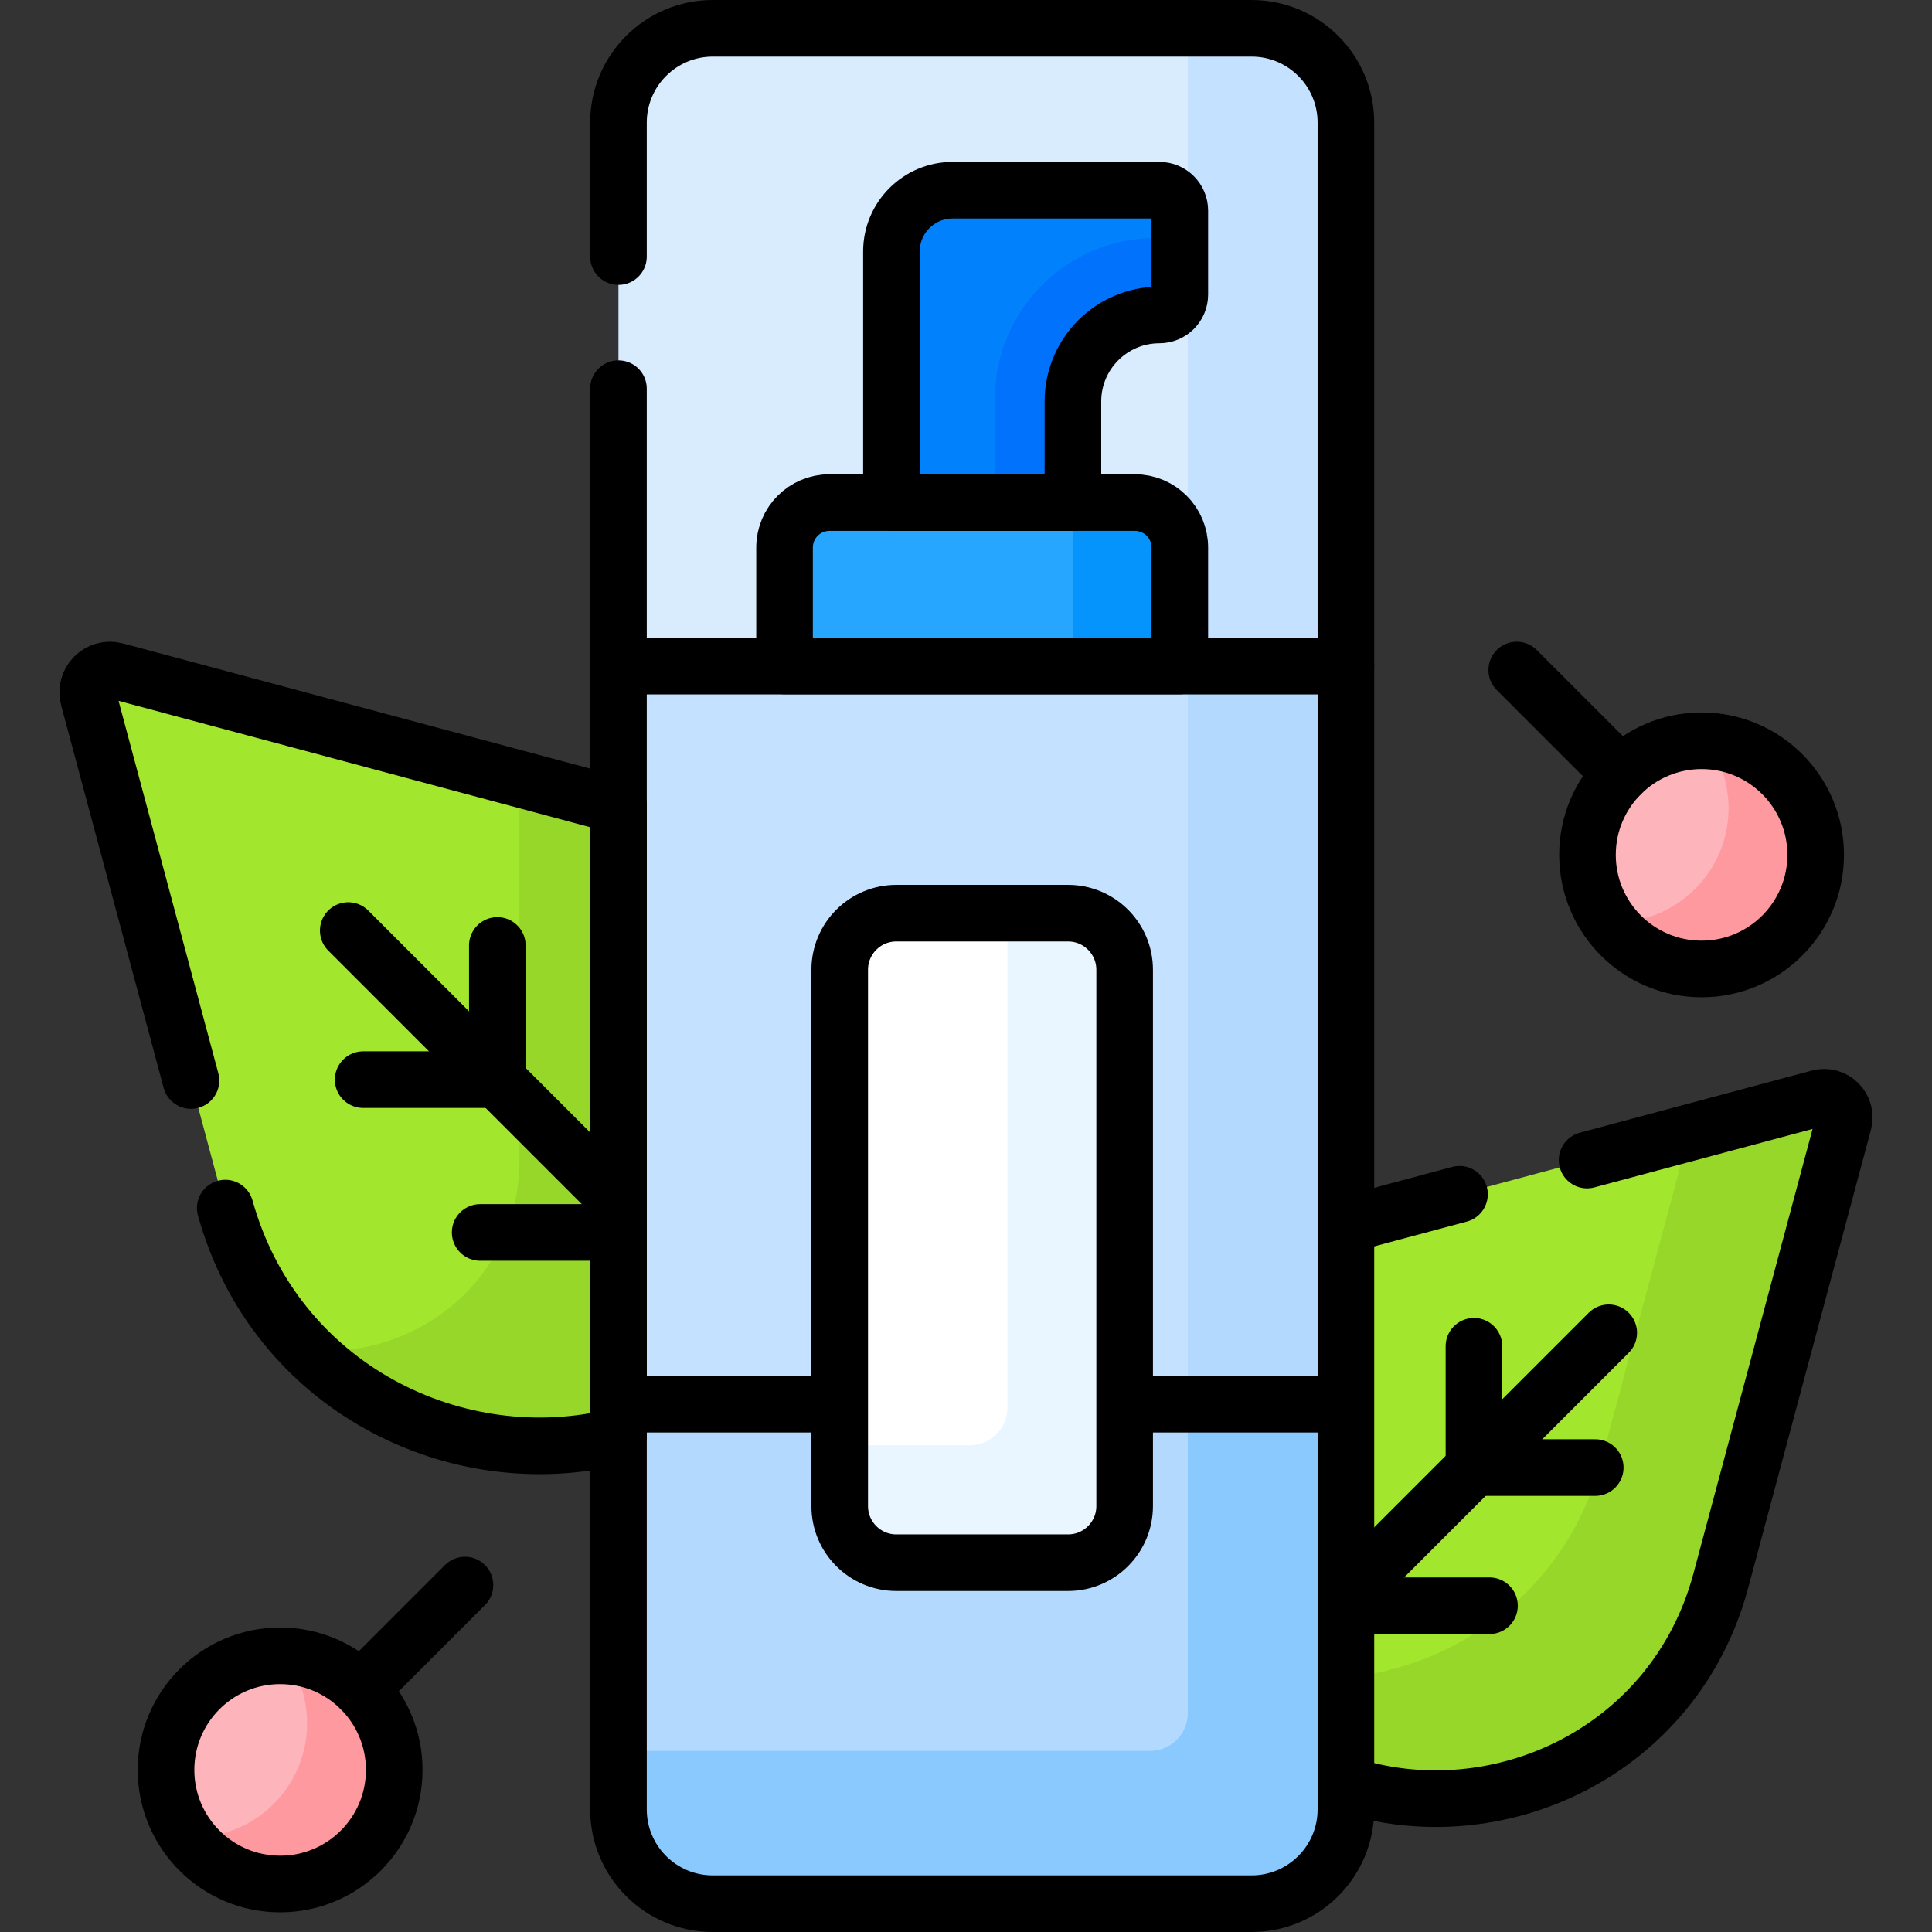
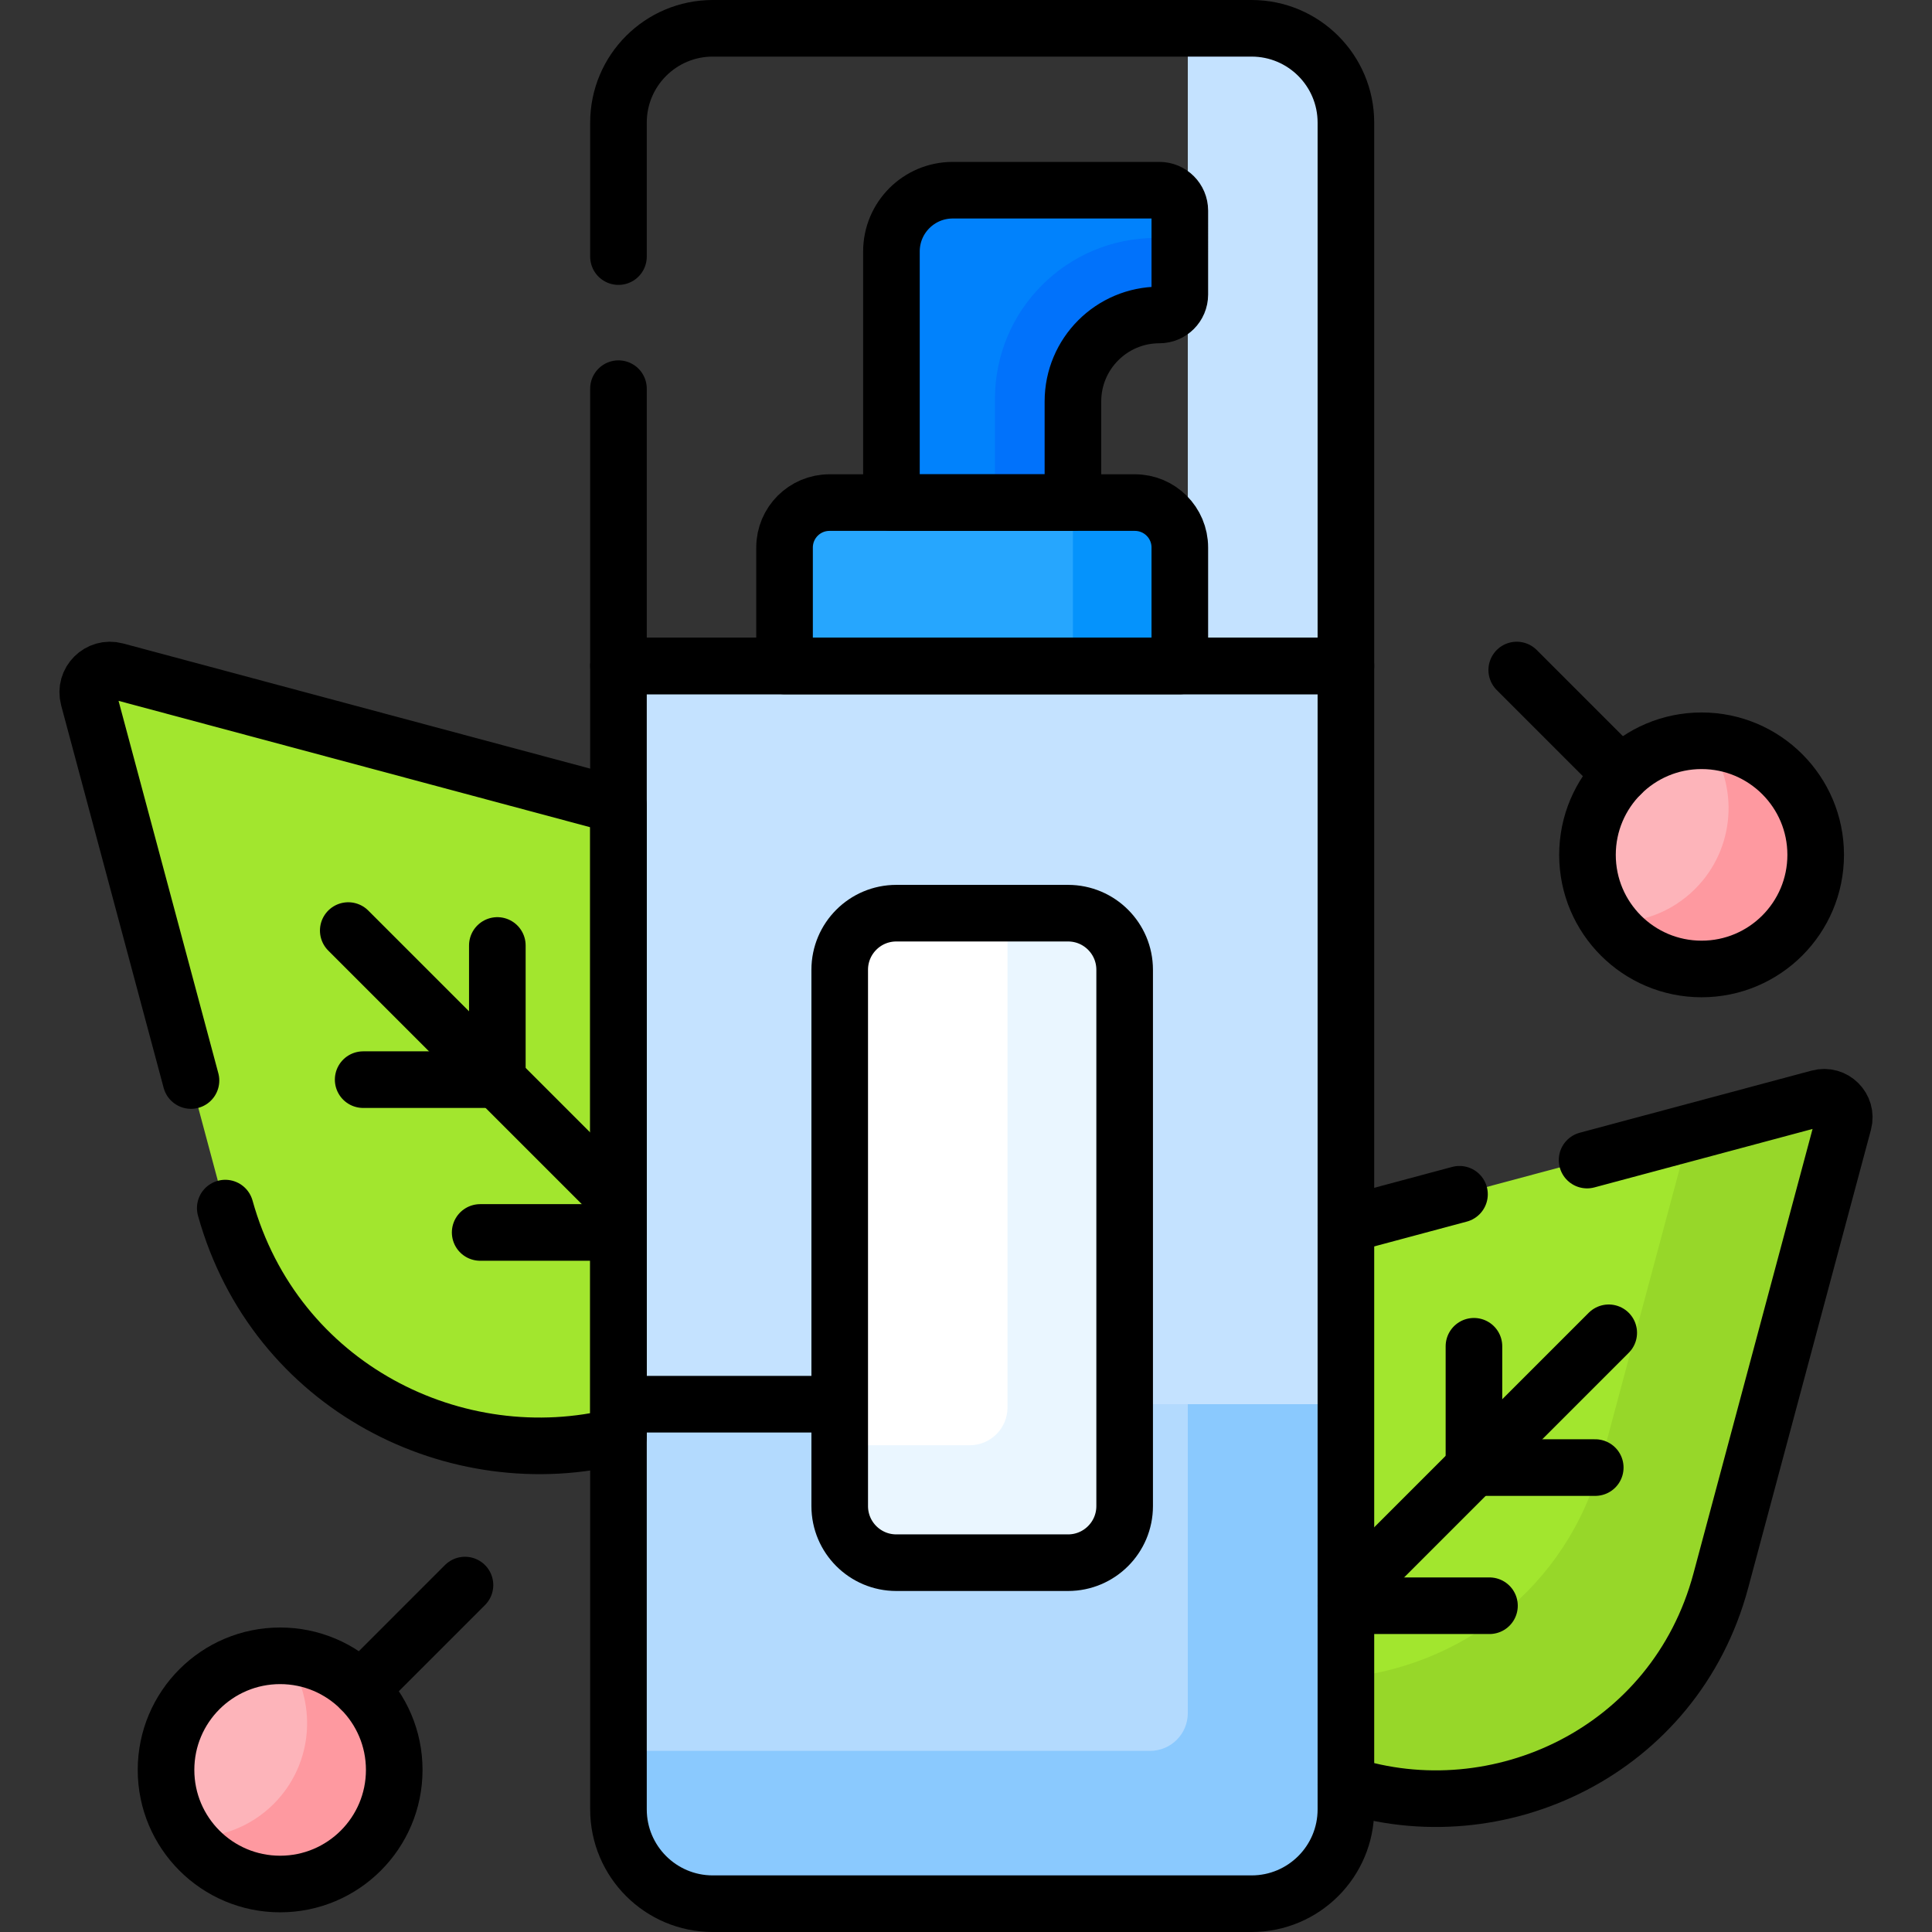
<svg xmlns="http://www.w3.org/2000/svg" version="1.1" id="Capa_1" x="0px" y="0px" viewBox="0 0 512 512" style="enable-background:new 0 0 512 512;" xml:space="preserve">
  <rect x="0" y="0" width="512" height="512" fill="#333333" stroke="none" />
  <g>
    <g>
      <g>
-         <path style="fill:#D8ECFE;" d="M356.679,176.48H163.9V32.5c0-13.807,11.193-25,25-25h142.78c13.807,0,25,11.193,25,25V176.48z" />
        <path style="fill:#C4E2FF;" d="M331.679,7.5h-16.9v168.98h41.9V32.5C356.679,18.693,345.486,7.5,331.679,7.5z" />
        <g>
          <path style="fill:#A2E62E;" d="M482.035,290.968l-121.409,32.531c-1.683,0.451-3.329,0.955-4.946,1.499v147.606&#10;&#09;&#09;&#09;&#09;&#09;c40.407,13.737,88.103-7.972,100.355-53.697l32.532-121.409C489.628,293.534,486,289.905,482.035,290.968z" />
          <path style="fill:#97D729;" d="M482.035,290.968l-34.355,9.205l-23.325,87.05c-9.122,34.044-37.895,54.762-68.676,57.462v27.92&#10;&#09;&#09;&#09;&#09;&#09;c40.407,13.737,88.103-7.972,100.355-53.697l32.532-121.409C489.628,293.534,486,289.905,482.035,290.968z" />
        </g>
        <g>
          <path style="fill:#A2E62E;" d="M164.9,213.735L30.678,177.77c-4.386-1.175-8.399,2.838-7.224,7.224l35.982,134.288&#10;&#09;&#09;&#09;&#09;&#09;c12.996,48.5,62.046,72.572,105.464,61.066V213.735z" />
-           <path style="fill:#97D729;" d="M137.653,206.434v101.055c0,32.671-28.778,53.249-56.281,50.213&#10;&#09;&#09;&#09;&#09;&#09;c21.627,21.762,53.886,30.5,83.528,22.645V213.735L137.653,206.434z" />
        </g>
        <path style="fill:#0182FC;" d="M307.252,50.406h-54.774c-8.968,0-16.239,7.27-16.239,16.239v67.545h48.1v-27.809&#10;&#09;&#09;&#09;&#09;c0-12.654,10.258-22.913,22.913-22.913h0c2.989,0,5.413-2.423,5.413-5.413V55.819C312.665,52.83,310.242,50.406,307.252,50.406z" />
        <g>
          <path style="fill:#0172FB;" d="M306.297,63.062c-23.54,0-42.623,19.083-42.623,42.623v28.505h20.665v-27.809&#10;&#09;&#09;&#09;&#09;&#09;c0-12.654,10.258-22.913,22.913-22.913h0c2.989,0,5.413-2.423,5.413-5.413V63.062H306.297z" />
        </g>
        <path style="fill:#26A6FE;" d="M312.665,177.48v-32.386c0-6.574-5.329-11.904-11.904-11.904h-80.944&#10;&#09;&#09;&#09;&#09;c-6.574,0-11.904,5.33-11.904,11.904v32.386H312.665z" />
        <path style="fill:#0593FC;" d="M300.761,133.191h-16.422v44.29h28.326v-32.386C312.665,138.521,307.336,133.191,300.761,133.191z&#10;&#09;&#09;&#09;&#09;" />
        <rect x="163.9" y="176.48" style="fill:#C4E2FF;" width="192.78" height="195.644" />
-         <rect x="314.779" y="176.48" style="fill:#B3DAFE;" width="41.9" height="195.645" />
        <path style="fill:#B3DAFE;" d="M356.679,372.125H163.9V479.5c0,13.807,11.193,25,25,25h142.78c13.807,0,25-11.193,25-25V372.125z&#10;&#09;&#09;&#09;&#09;" />
        <path style="fill:#8AC9FE;" d="M314.779,372.125V454c0,5.523-4.477,10-10,10H163.9v15.5c0,13.807,11.193,25,25,25h142.779&#10;&#09;&#09;&#09;&#09;c13.807,0,25-11.193,25-25V372.125H314.779z" />
        <path style="fill:#FFFFFF;" d="M283.044,242h-45.51c-8.284,0-15,6.716-15,15v142.129c0,8.284,6.716,15,15,15h45.51&#10;&#09;&#09;&#09;&#09;c8.284,0,15-6.716,15-15V257C298.044,248.716,291.329,242,283.044,242z" />
        <path style="fill:#EAF6FF;" d="M283.044,242H267v131c0,5.523-4.477,10-10,10h-34.465v16.129c0,8.284,6.716,15,15,15h45.51&#10;&#09;&#09;&#09;&#09;c8.284,0,15-6.716,15-15V257C298.044,248.716,291.329,242,283.044,242z" />
        <g>
          <circle style="fill:#FDB4BA;" cx="450.937" cy="226.549" r="30.238" />
          <path style="fill:#FE99A0;" d="M472.319,205.167c-5.565-5.565-12.759-8.505-20.047-8.825&#10;&#09;&#09;&#09;&#09;&#09;c8.661,11.829,7.648,28.528-3.041,39.217c-6.244,6.244-14.539,9.184-22.716,8.825c0.908,1.24,1.92,2.427,3.04,3.547&#10;&#09;&#09;&#09;&#09;&#09;c11.809,11.809,30.955,11.809,42.764,0C484.127,236.122,484.127,216.976,472.319,205.167z" />
        </g>
        <g>
          <circle style="fill:#FDB4BA;" cx="74.238" cy="469.045" r="30.238" />
          <path style="fill:#FE99A0;" d="M95.62,447.664c-5.565-5.565-12.759-8.505-20.047-8.825c8.661,11.829,7.648,28.528-3.041,39.217&#10;&#09;&#09;&#09;&#09;&#09;c-6.244,6.244-14.539,9.184-22.716,8.825c0.908,1.24,1.92,2.427,3.041,3.547c11.809,11.809,30.955,11.809,42.763,0&#10;&#09;&#09;&#09;&#09;&#09;C107.429,478.618,107.429,459.472,95.62,447.664z" />
        </g>
      </g>
    </g>
    <g>
      <line style="fill:none;stroke:#000000;stroke-width:15;stroke-linecap:round;stroke-linejoin:round;stroke-miterlimit:10;" x1="356.679" y1="422.854" x2="426.33" y2="353.204" />
      <polyline style="fill:none;stroke:#000000;stroke-width:15;stroke-linecap:round;stroke-linejoin:round;stroke-miterlimit:10;" points="&#10;&#09;&#09;&#09;390.611,356.775 390.611,388.923 422.758,388.923 &#09;&#09;" />
      <line style="fill:none;stroke:#000000;stroke-width:15;stroke-linecap:round;stroke-linejoin:round;stroke-miterlimit:10;" x1="356.679" y1="425.535" x2="394.725" y2="425.535" />
      <line style="fill:none;stroke:#000000;stroke-width:15;stroke-linecap:round;stroke-linejoin:round;stroke-miterlimit:10;" x1="92.291" y1="246.608" x2="163.9" y2="318.216" />
      <polyline style="fill:none;stroke:#000000;stroke-width:15;stroke-linecap:round;stroke-linejoin:round;stroke-miterlimit:10;" points="&#10;&#09;&#09;&#09;96.242,286.116 131.8,286.116 131.8,250.558 &#09;&#09;" />
      <line style="fill:none;stroke:#000000;stroke-width:15;stroke-linecap:round;stroke-linejoin:round;stroke-miterlimit:10;" x1="127.249" y1="326.612" x2="163.9" y2="326.612" />
      <path style="fill:none;stroke:#000000;stroke-width:15;stroke-linecap:round;stroke-linejoin:round;stroke-miterlimit:10;" d="&#10;&#09;&#09;&#09;M307.252,50.406h-54.774c-8.968,0-16.239,7.27-16.239,16.239v66.546h48.1v-26.809c0-12.654,10.258-22.913,22.913-22.913h0&#10;&#09;&#09;&#09;c2.989,0,5.413-2.423,5.413-5.413V55.819C312.665,52.83,310.242,50.406,307.252,50.406z" />
      <path style="fill:none;stroke:#000000;stroke-width:15;stroke-linecap:round;stroke-linejoin:round;stroke-miterlimit:10;" d="&#10;&#09;&#09;&#09;M312.665,176.48v-31.386c0-6.574-5.329-11.904-11.904-11.904h-80.944c-6.574,0-11.904,5.33-11.904,11.904v31.386H312.665z" />
-       <line style="fill:none;stroke:#000000;stroke-width:15;stroke-linejoin:round;stroke-miterlimit:10;" x1="356.679" y1="372.125" x2="298.044" y2="372.125" />
      <line style="fill:none;stroke:#000000;stroke-width:15;stroke-linecap:round;stroke-linejoin:round;stroke-miterlimit:10;" x1="429.555" y1="205.167" x2="401.951" y2="177.563" />
      <line style="fill:none;stroke:#000000;stroke-width:15;stroke-linecap:round;stroke-linejoin:round;stroke-miterlimit:10;" x1="95.62" y1="447.664" x2="123.224" y2="420.059" />
      <path style="fill:none;stroke:#000000;stroke-width:15;stroke-linecap:round;stroke-linejoin:round;stroke-miterlimit:10;" d="&#10;&#09;&#09;&#09;M59.695,320.156c13.25,47.539,61.302,71.242,104.205,60.43V213.467L30.678,177.77c-4.386-1.175-8.399,2.838-7.224,7.224&#10;&#09;&#09;&#09;l27.158,101.357" />
      <path style="fill:none;stroke:#000000;stroke-width:15;stroke-linecap:round;stroke-linejoin:round;stroke-miterlimit:10;" d="&#10;&#09;&#09;&#09;M356.679,472.916c40.191,13.048,87.204-8.658,99.355-54.008l32.532-121.409c1.062-3.965-2.566-7.594-6.531-6.531l-61.443,16.463" />
      <path style="fill:none;stroke:#000000;stroke-width:15;stroke-linecap:round;stroke-linejoin:round;stroke-miterlimit:10;" d="&#10;&#09;&#09;&#09;M386.781,316.491l-26.156,7.009c-1.339,0.359-2.65,0.759-3.946,1.179" />
      <circle style="fill:none;stroke:#000000;stroke-width:15;stroke-linecap:round;stroke-linejoin:round;stroke-miterlimit:10;" cx="450.937" cy="226.549" r="30.238" />
      <circle style="fill:none;stroke:#000000;stroke-width:15;stroke-linecap:round;stroke-linejoin:round;stroke-miterlimit:10;" cx="74.238" cy="469.045" r="30.238" />
      <path style="fill:none;stroke:#000000;stroke-width:15;stroke-linecap:round;stroke-linejoin:round;stroke-miterlimit:10;" d="&#10;&#09;&#09;&#09;M163.9,176.48V479.5c0,13.807,11.193,25,25,25h142.779c13.807,0,25-11.193,25-25V176.48H163.9z" />
      <path style="fill:none;stroke:#000000;stroke-width:15;stroke-linecap:round;stroke-linejoin:round;stroke-miterlimit:10;" d="&#10;&#09;&#09;&#09;M283.044,242h-45.51c-8.284,0-15,6.716-15,15v142.129c0,8.284,6.716,15,15,15h45.51c8.284,0,15-6.716,15-15V257&#10;&#09;&#09;&#09;C298.044,248.716,291.329,242,283.044,242z" />
      <path style="fill:none;stroke:#000000;stroke-width:15;stroke-linecap:round;stroke-linejoin:round;stroke-miterlimit:10;" d="&#10;&#09;&#09;&#09;M163.9,103v73.48h192.779V32.5c0-13.807-11.193-25-25-25H188.9c-13.807,0-25,11.193-25,25V68" />
      <line style="fill:none;stroke:#000000;stroke-width:15;stroke-linejoin:round;stroke-miterlimit:10;" x1="222.535" y1="372.125" x2="163.9" y2="372.125" />
    </g>
  </g>
  <g>
</g>
  <g>
</g>
  <g>
</g>
  <g>
</g>
  <g>
</g>
  <g>
</g>
  <g>
</g>
  <g>
</g>
  <g>
</g>
  <g>
</g>
  <g>
</g>
  <g>
</g>
  <g>
</g>
  <g>
</g>
  <g>
</g>
</svg>